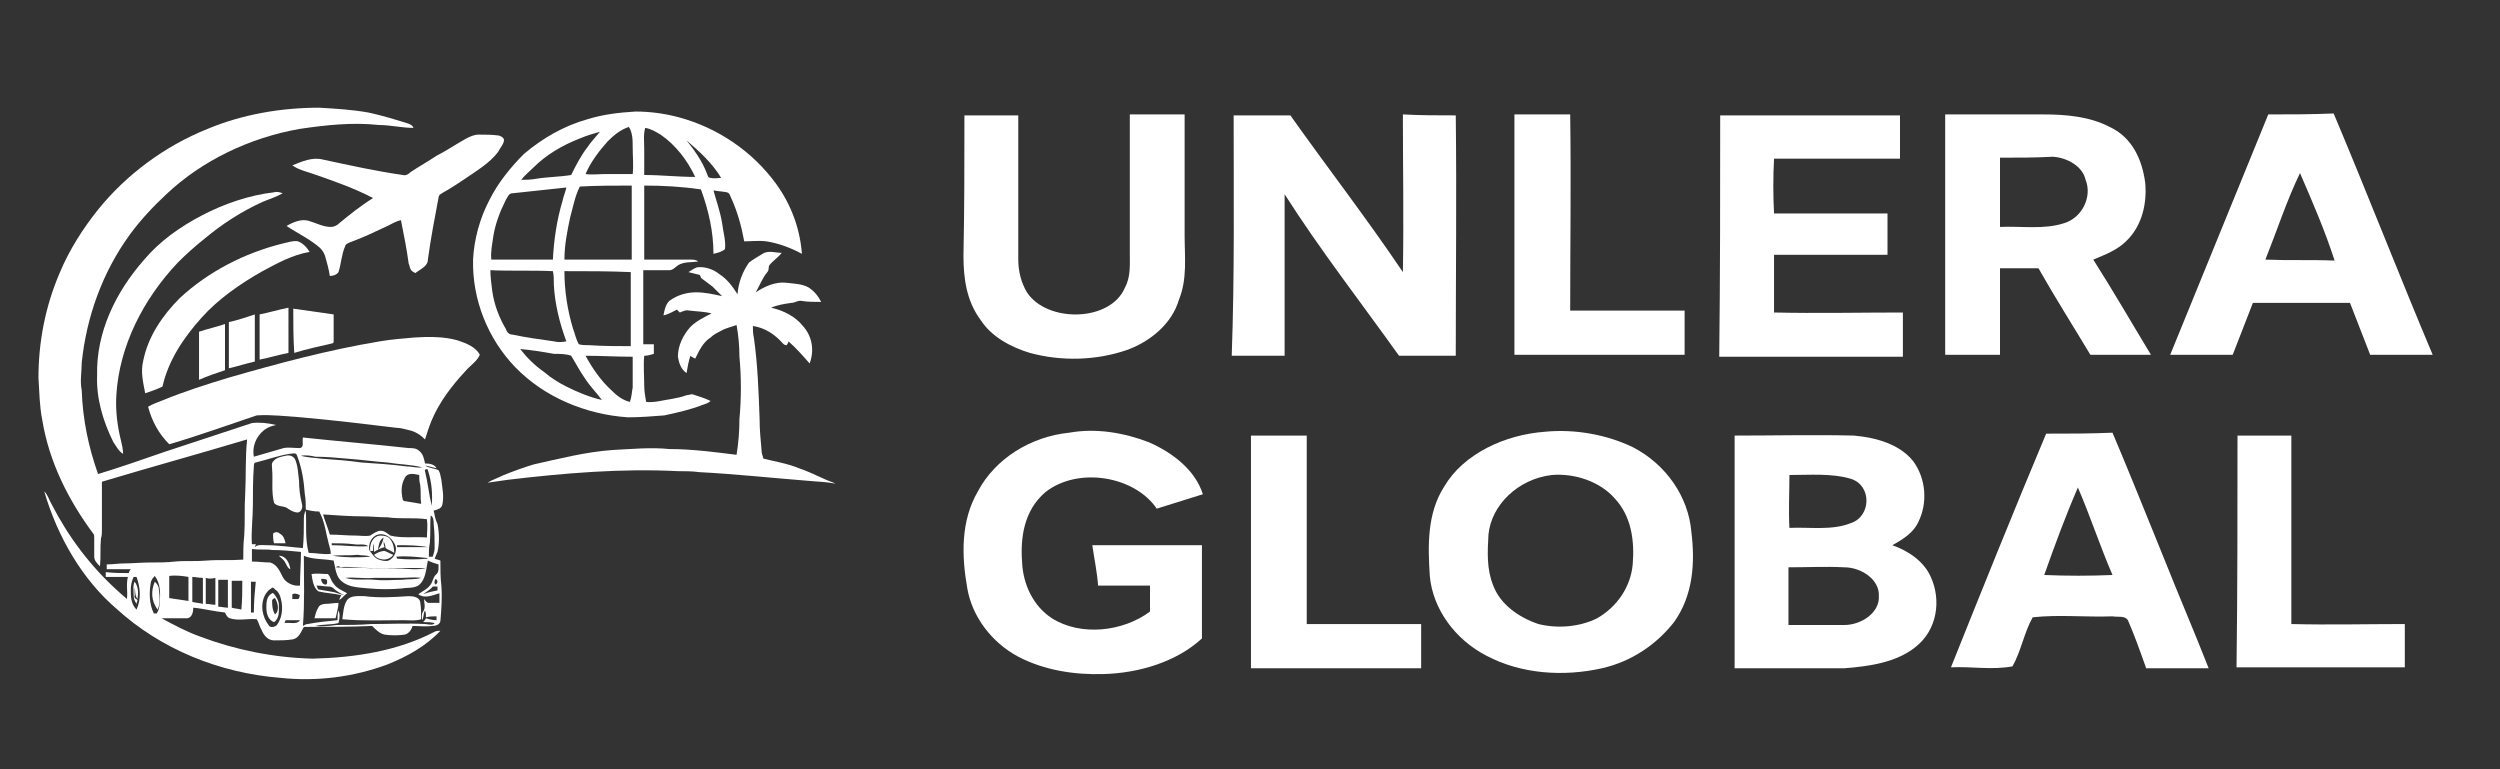
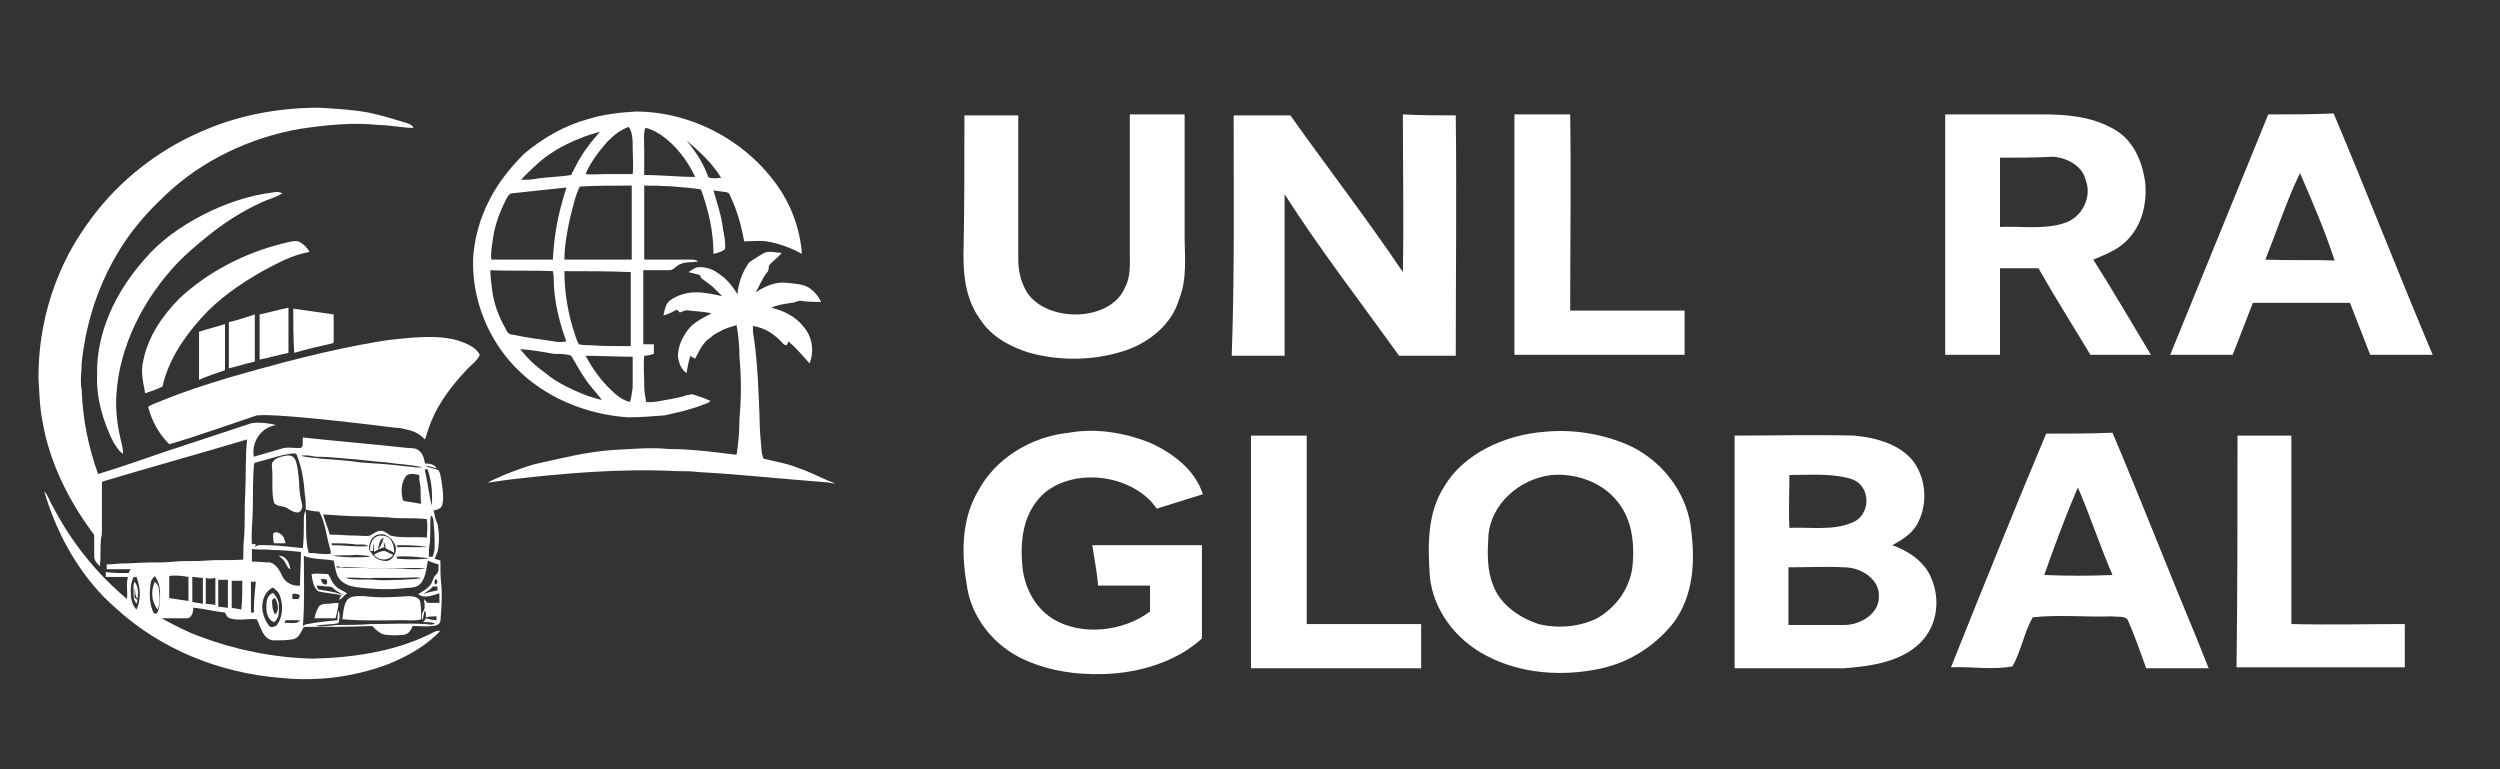
<svg xmlns="http://www.w3.org/2000/svg" version="1.1" id="katman_1" x="0px" y="0px" viewBox="0 0 260 80" style="enable-background:new 0 0 260 80;" xml:space="preserve">
  <rect x="0" y="0" width="260" height="80" fill="#333333" stroke="none" />
  <style type="text/css">
	.st0{fill:#FFFFFF;}
</style>
  <path class="st0" d="M100.3,12c1.9,0,3.8,0,5.6,0c0,5,0,10,0,15c0,1.2,0.3,2.4,0.9,3.4c2.1,3.2,8.7,3.1,10.2-0.5  c0.6-1.1,0.5-2.4,0.5-3.6c0-4.8,0-9.6,0-14.4c1.9,0,3.8,0,5.7,0c0,4.2,0,8.4,0,12.6c0,2.2,0.3,4.5-0.6,6.7c-0.7,2.4-2.9,4.3-5.4,5.2  c-3.2,1.1-6.8,1.2-10.1,0.3c-2-0.6-4-1.7-5.1-3.4c-1.5-2-1.8-4.4-1.8-6.7C100.3,21.8,100.3,16.9,100.3,12z" />
  <path class="st0" d="M128.3,12c2,0,3.9,0,5.9,0c3.9,5.5,8,10.8,11.7,16.3c0.1-5.5,0-10.9,0-16.4c1.8,0.1,3.7,0.1,5.5,0.1  c0.1,8.3,0,16.7,0,25c-2,0-3.9,0-5.9,0c-4-5.6-8.2-11-11.9-16.8c0,5.6,0,11.2,0,16.8c-1.8,0-3.7,0-5.5,0  C128.4,28.6,128.3,20.3,128.3,12z" />
  <path class="st0" d="M157.5,11.9c1.9,0,3.8,0,5.8,0c0.1,6.8,0,13.6,0,20.4c4,0,7.9,0,11.9,0c0,1.5,0,3,0,4.6c-5.9,0-11.8,0-17.7,0  C157.5,28.6,157.5,20.3,157.5,11.9z" />
-   <path class="st0" d="M178.9,12c6.2,0,12.5,0,18.7,0c0,1.5,0,3,0,4.5c-4.4,0-8.7,0-13.1,0c-0.1,1.9-0.1,3.8,0,5.7c3.9,0,7.9,0,11.8,0  c0,1.4,0,2.8,0,4.3c-3.9,0-7.9,0-11.8,0c0,2,0,4,0,6c4.5,0.1,8.9,0,13.4,0c0,1.5,0,3.1,0,4.6c-6.4,0-12.7,0-19.1,0  C178.9,28.6,178.9,20.3,178.9,12z" />
  <g>
    <path class="st0" d="M202.3,11.9c3.4,0,6.8,0,10.2,0c2.3,0,4.8,0.2,6.9,1.3c2.4,1.1,3.4,3.5,3.7,5.8c0.2,2.1-0.3,4.5-2,6.1   c-0.9,0.9-2.2,1.4-3.4,1.9c2.1,3.3,4,6.6,6,9.9c-2.1,0-4.2,0-6.3,0c-1.8-3-3.7-6-5.4-9c-1.3,0-2.6,0-4,0c0,3,0,6,0,9   c-1.9,0-3.8,0-5.7,0C202.3,28.6,202.3,20.3,202.3,11.9z M208,16.4c0,2.4,0,4.8,0,7.2c2.2-0.1,4.6,0.3,6.7-0.4   c1.9-0.6,2.9-2.8,2.2-4.5c-0.3-1.4-1.9-2.3-3.4-2.4C211.7,16.4,209.8,16.4,208,16.4z" />
  </g>
  <g>
    <path class="st0" d="M235.9,11.9c2.3,0,4.5,0,6.8-0.1c3.5,8.3,6.8,16.8,10.3,25.1c-2.2,0-4.3,0-6.5,0c-0.7-1.8-1.4-3.6-2.1-5.4   c-3.4,0-6.7,0-10.1,0c-0.7,1.8-1.4,3.6-2.1,5.4c-2.2,0-4.3,0-6.5,0C229.1,28.6,232.5,20.2,235.9,11.9z M235.6,27   c2.4,0.1,4.8,0,7.2,0.1c-1-3.1-2.3-6.1-3.6-9.1C237.8,20.9,236.8,24,235.6,27z" />
  </g>
  <path class="st0" d="M111.2,45c2.8-0.5,5.7,0,8.3,1c2.5,1.1,4.8,2.9,5.6,5.4c-1.6,0.5-3.2,1-4.8,1.5c-2.3-3.4-8.2-4.4-11.6-1.7  c-2.2,1.9-2.6,4.7-2.4,7.3c0.1,2.2,1.1,4.5,3.1,5.8c3,1.9,7.4,1.4,10.2-0.7c0-0.9,0-1.8,0-2.7c-1.8,0-3.6,0-5.4,0  c-0.1-1.4-0.4-2.8-0.6-4.2c3.8,0,7.6,0,11.4,0c0,3.2,0,6.5,0,9.7c-2.6,2.4-6.5,3.6-10.2,3.7c-3.1,0.1-6.2-0.4-8.9-1.8  c-2.8-1.5-4.8-4.2-5.3-7.1c-0.6-3.4-0.7-7,1.1-10.1C103.5,47.7,107.2,45.4,111.2,45z" />
  <g>
    <path class="st0" d="M160.7,44.9c3.1-0.3,6.4,0.3,9.1,1.6c3.5,1.8,5.8,5.2,6.1,8.8c0.4,3.2,0.2,6.6-1.8,9.4   c-1.8,2.3-4.4,4.1-7.5,4.8c-4,0.9-8.4,0.6-12-1.3c-3.3-1.7-5.6-4.9-5.9-8.3c-0.2-3.1-0.3-6.5,1.5-9.3   C152.2,47.2,156.5,45.2,160.7,44.9z M161.4,49.4c-3.5,0.4-6.3,3.1-6.6,6.2c-0.1,1.8-0.2,3.6,0.5,5.3c0.7,1.9,2.6,3.3,4.7,4   c2,0.5,4.3,0.3,6.1-0.6c2.1-1.2,3.5-3.3,3.7-5.6c0.2-2.4-0.1-5-1.9-6.9C166.4,50.1,163.8,49.2,161.4,49.4z" />
  </g>
  <g>
    <path class="st0" d="M212.8,45.1c2.3,0,4.6,0,6.9-0.1c3,7.1,5.8,14.3,8.8,21.5c0.4,1,0.8,2,1.2,3c-2.2,0-4.3,0-6.5,0   c-0.6-1.7-1.2-3.4-1.9-5c-0.3-0.5-1.1-0.3-1.6-0.4c-2.8,0.1-5.6-0.2-8.3,0.1c-0.9,1.6-1.2,3.5-2.1,5.1c-2.1,0.4-4.3,0-6.4,0.1   C206.1,61.4,209.4,53.2,212.8,45.1z M212.6,59.8c2.4,0.1,4.7,0.1,7.1,0c-1.3-3-2.3-6.1-3.6-9.1C214.8,53.7,213.7,56.7,212.6,59.8z" />
  </g>
  <path class="st0" d="M130.1,45.3c1.9,0,3.8,0,5.8,0c0,6.5,0,13.1,0,19.6c4,0,7.9,0,11.9,0c0,1.5,0,3,0,4.6c-5.9,0-11.8,0-17.7,0  C130.1,61.5,130.1,53.4,130.1,45.3z" />
  <g>
    <path class="st0" d="M180.4,45.3c4.1,0,8.3-0.1,12.4,0c2.3,0.2,4.8,0.9,6.2,2.7c1.3,1.8,1.5,4.3,0.5,6.3c-0.5,1.1-1.6,1.8-2.7,2.4   c1.7,0.6,3.3,1.7,4,3.3c1.1,2.4,0.7,5.5-1.6,7.3c-2,1.6-4.8,2-7.4,2.2c-3.8,0-7.6,0-11.4,0C180.4,61.5,180.4,53.4,180.4,45.3z    M186.1,49.4c0,1.8-0.1,3.7,0,5.5c2.1-0.1,4.4,0.3,6.4-0.5c2.1-0.7,2.2-3.9,0-4.6C190.5,49.2,188.2,49.4,186.1,49.4z M186,59   c0,2,0,4,0,6c1.9,0,3.8,0,5.8,0c1.8,0,3.7-1.3,3.6-3c0.1-1.7-1.8-3-3.6-3C189.9,58.9,188,59,186,59z" />
  </g>
  <path class="st0" d="M232.7,45.3c1.9,0,3.8,0,5.6,0c0,6.5,0,13.1,0,19.6c3.9,0.1,7.9,0,11.8,0c0,1.5,0,3,0,4.5c-5.8,0-11.7,0-17.5,0  C232.7,61.5,232.7,53.4,232.7,45.3z" />
  <g>
    <path class="st0" d="M21.6,13.4c3.6-1.5,7.6-2.2,11.6-2.2c1.7,0.1,3.4,0.2,5.1,0.5c1.4,0.3,2.7,0.7,4,1.1c0.3,0.1,0.6,0.2,0.7,0.5   c-1.2,0-2.4-0.3-3.6-0.3c-2.7-0.3-5.5,0-8.2,0.4c-5.2,0.9-10.2,3.3-13.9,6.8c-1.4,1.3-2.7,2.7-3.8,4.2C10.6,28.4,9,33,8.5,37.7   c0,1-0.2,1.9,0,2.9c0.1,3,0.7,5.9,1.7,8.7c2.3-0.7,4.6-1.5,6.9-2.3c3-1,6.1-2,9.1-3c0.8-0.1,1.7,0,2.5,0.2   c-0.4,0.1-0.8,0.2-1.2,0.5c-0.9,0.7-1.3,1.8-1.1,2.8c1-0.3,2.1-0.6,3.1-0.9c0.5-0.1,1.1,0,1.6,0c0.6,0,0.3-0.7,0.4-1.1   c3.7,0.4,7.4,0.7,11,1.1c0.4,0,0.8,0,1.1,0.3c0.4,0.3,0.5,0.8,0.6,1.3c0.5,0,1,0.1,1.2,0.5c-0.4-0.1-0.8-0.2-1.2-0.3   c0.4,0.3,1,0.3,1.4,0.5c0.2,0.3,0.2,0.6,0.3,1c0.1,0.9,0.3,1.7,0.1,2.6c-0.1,0.4-0.5,0.5-0.9,0.6c0.1,0.5,0.2,1,0.4,1.4   c0.2,1,0.2,2,0,2.9c-0.1,0.2-0.2,0.5-0.3,0.7c0.2,0.1,0.4,0.1,0.6,0.2c0,0.9,0,1.8,0.1,2.6c0.1,1.2,0,2.5-0.1,3.7   c-0.1,0.4-0.5,0.5-0.9,0.5c-0.6,0.1-1.3,0-2,0c-0.1,0.4-0.4,0.8-0.8,0.9c-0.7,0.1-1.4,0.1-2.1,0c-0.5-0.1-0.9-0.5-1.3-0.9   c-2.4,0.1-4.7,0.1-7.1,0.1c-0.3,0.5-0.5,1.2-1.2,1.3c-0.6,0.1-1.2,0.1-1.9,0.1c-0.7,0-1.1-0.6-1.3-1.1c-0.2-0.3-0.3-0.8-0.5-1.1   c-0.9-0.1-1.9,0.2-2.8-0.1c-0.3-0.1-0.4-0.4-0.5-0.6c-1.1-0.1-2.2-0.4-3.3-0.5c0,0.4-0.1,1-0.6,1.1c-0.9,0-1.8,0-2.7,0   c1.3,0.7,2.6,1.4,4,1.9c3.7,1.4,7.7,2.2,11.7,2.3c4.4-0.1,8.9-0.8,12.7-2.8c0.2-0.1,0.4-0.1,0.6-0.1c-1.5,1.6-3.5,2.7-5.5,3.5   c-3.5,1.3-7.3,1.8-11.1,1.4c-6.4-0.5-12.5-3-17.1-7.2C8.6,60.3,6,55.9,4.6,51.1C5,51.5,5.1,52,5.4,52.5c1.7,3.3,4,6.4,6.9,9   c0.3,0.3,0.6,0.5,0.9,0.8c0.1-0.8-0.1-1.5,0.1-2.3c-0.8,0-1.5,0-2.3,0c0-0.2,0-0.4,0-0.5c0.8,0.1,1.6,0.1,2.4,0.1   c0-0.1,0.1-0.3,0.2-0.4c-0.8,0-1.6,0-2.5,0c0-0.2,0-0.3,0-0.5c0.6,0,1.2-0.1,1.7-0.1c0.9,0,1.9-0.1,2.8-0.1c0.9,0,1.8,0,2.6-0.1   c1.1-0.1,2.2,0,3.3-0.1c1.2-0.1,2.5,0,3.8-0.1c0-0.8,0-1.6,0.1-2.5c0.1-1.4,0-2.8,0.1-4.3c0.1-1.9,0-3.8,0.2-5.7   c-5,1.5-10.1,2.9-15.1,4.4c0,1.7,0,3.4,0,5c0,0.3,0,0.6-0.1,0.9c-0.1,1,0,1.9-0.1,2.9c-0.3-0.3-0.6-0.6-0.6-1c0-0.7,0-1.3,0-2   c0-0.1,0-0.3-0.1-0.4C7.1,52,5.1,48,4.4,43.7c-0.3-1.5-0.3-2.9-0.4-4.4c0-3.7,0.7-7.4,2.2-10.9c1-2.4,2.4-4.6,4-6.6   C13.1,18.2,17.1,15.2,21.6,13.4z M26.6,48.1c-0.2,0-0.2,0.3-0.2,0.4c-0.1,1.3-0.1,2.7-0.1,4c0,1.4-0.2,2.8-0.1,4.1   c0.1,0,0.3,0,0.4,0c0,0.1-0.1,0.2-0.1,0.3c0.3-0.3,0.8-0.2,1.2-0.2c1.3,0,2.5,0.2,3.8,0.3c0.1-1,0.1-2,0.1-2.9c0-0.3,0-0.7,0.2-1   c0.1,1.4-0.1,2.9,0.3,4.4c0.8,0,1.5,0.2,2.3,0.1c0-0.3-0.1-0.7-0.2-1c-0.3-1.1-0.4-2.3-1-3.4c-0.5,0-1-0.1-1.4-0.2   c0-0.5,0-1.1-0.1-1.6c-0.1-1.4-0.3-2.7-0.8-4c-0.1-0.4-0.5-0.2-0.8-0.2C28.9,47.4,27.8,47.8,26.6,48.1z M31.3,47.4   c0.7,0.2,1.4,0.2,2.1,0.3c1.4,0.1,2.8,0.2,4.2,0.4c1.5,0.1,3.1,0.2,4.6,0.4c0.6,0,1.2,0.2,1.7,0.1c-1.2-0.3-2.4-0.3-3.6-0.5   c-1.4-0.1-2.8-0.3-4.2-0.4c-1.1-0.1-2.2-0.2-3.3-0.2C32.4,47.4,31.8,47.3,31.3,47.4z M44.2,49c0.3,1.2,0.4,2.4,0.7,3.6   c0.1-1.2,0-2.5-0.4-3.7C44.5,48.7,44.1,48.8,44.2,49z M42.1,49.7c-0.4,0.7-0.4,1.5-0.2,2.3c0,0,0.1,0.1,0.1,0.1   c0.6,0.1,1.2,0.2,1.8,0.3c-0.1-0.7,0-1.3-0.1-2c-0.1-0.3-0.1-0.7-0.1-1C43.1,49.3,42.4,49.1,42.1,49.7z M33.6,53.5   c0.2,0.7,0.5,1.4,0.7,2.1c0.9,0,1.8,0.1,2.7,0.1c0.5,0,1,0.1,1.5,0c0.3-0.2,0.7-0.5,1.1-0.5c0.4,0,0.7,0.3,1,0.5   c1.2,0.3,2.5,0.1,3.8,0.2c0-0.6,0.1-1.2,0-1.9c-1.4-0.2-2.7,0-4.1-0.2c-0.9,0-1.7-0.1-2.6-0.1C36.5,53.7,35,53.6,33.6,53.5z    M44.8,53.6c-0.1,0.9,0,1.9-0.1,2.9c-0.1,0.5-0.1,0.9-0.1,1.4c0.1,0,0.3,0,0.4,0c0.1-0.3,0.2-0.6,0.2-0.9c0-0.8,0-1.7-0.1-2.5   C45.1,54.2,45.1,53.8,44.8,53.6z M39.3,55.6c-0.7,0.2-1,1-0.9,1.6c0.3,0.4,0.5,0.8,1,1c0.3,0.1,0.7,0.2,1,0.1   c0.7-0.3,1-1.2,0.6-1.8C40.7,55.9,40,55.4,39.3,55.6z M34.5,56.5c0,0.1,0,0.2,0,0.2c1.3,0,2.5,0.2,3.8,0.1c-0.4-0.3-1-0.1-1.5-0.2   C36,56.5,35.2,56.5,34.5,56.5z M41.3,56.7c0,0,0,0.1,0,0.2c1.1,0,2.1,0,3.2,0C43.4,56.7,42.4,56.7,41.3,56.7z M26.2,57.1   c0,0.4,0,0.9,0,1.3c0.6,0,1.3,0.1,1.9,0.1c0.7,0.2,1,0.9,1.3,1.5c0.3,0.6,1.1,1,1.8,0.9c0-1.2,0.1-2.3,0.1-3.5c-1-0.1-2-0.2-3-0.2   C27.7,57.1,27,57.2,26.2,57.1z M34.6,57.8c1.3,0.2,2.6,0.2,3.9,0.1c-0.4-0.2-0.9-0.1-1.3-0.2C36.3,57.8,35.4,57.7,34.6,57.8z    M31.6,57.8c0,2.4,0.1,4.9-0.1,7.3c0.2-0.1,0.3-0.2,0.5-0.2c1-0.2,2.1-0.3,3.1-0.4c0-0.3,0-0.7,0.1-1c0.2,0.4,0.1,0.9,0,1.3   c-0.8,0.2-1.6,0.1-2.4,0.3c0.7,0.1,1.4,0,2.2-0.1c1.2,0,2.4,0,3.6-0.1c1.9,0,3.7-0.1,5.6,0c0.3,0,0.8,0.2,1-0.1   c-0.4-0.1-0.8-0.1-1.2-0.1c0.1-0.1,0.2-0.2,0.3-0.4c0.3,0.1,0.7,0.2,1.1,0.2c0-0.1,0-0.3,0-0.4c-0.4,0-0.7,0-1.1,0.1   c0-0.2,0-0.5-0.1-0.7c-0.2,0.3-0.1,0.7-0.3,1c0-0.3-0.1-0.6,0.1-0.9c0.3-0.4,0.1-0.9,0.1-1.3c0.1,0.1,0.2,0.3,0.4,0.4   c0.4,0,0.8,0,1.2,0c0-0.3,0-0.7,0-1c-0.7,0.2-1.5,0.6-2.2,0.1c0.4-0.3,0.9-0.5,1.2-0.9c0.3-0.3,0.3-0.8,0.6-1.1   c0.4-0.3,0.3-0.8,0.3-1.1c-0.3-0.1-0.7-0.2-1.1-0.4c-0.2,0.9-0.2,2-1,2.6c-0.5,0.3-1.2,0.2-1.7,0.3c-1.1,0.1-2.3,0.1-3.4,0   c-1-0.1-2.1-0.1-2.8-0.7c-0.7-0.5-0.7-1.4-0.9-2.2C33.6,58.1,32.5,58.2,31.6,57.8z M41.2,57.9c0,0,0.1,0.1,0.1,0.2   c1,0.1,2.1,0.1,3.2,0c-0.1-0.1-0.3-0.1-0.4-0.1C43.1,57.9,42.2,57.8,41.2,57.9z M34.9,59c1.2,0.1,2.4,0,3.7,0.1   c1.5,0,2.9,0,4.4,0.1c0.4,0,0.9,0,1.3-0.1c-2.4-0.1-4.8,0.1-7.2-0.1c-0.6,0-1.1-0.1-1.7,0C35.2,58.8,35.1,58.9,34.9,59z M15.7,60.5   c-0.2,1.1-0.2,2.3,0.3,3.3c0.1,0,0.2,0,0.3,0c0.2-0.3,0.3-0.7,0.3-1.1c0.1-1,0.1-2-0.5-2.8C16,60,15.8,60.2,15.7,60.5z M17.6,59.9   c0,0.8,0,1.6,0,2.3c0.7,0.1,1.4,0.2,2,0.3c0-0.8,0-1.7,0-2.5C19,59.9,18.3,59.8,17.6,59.9z M13.9,60c-0.2,0.4-0.3,0.9-0.3,1.3   c0,0.7,0,1.5,0.6,2.1c0.5-1.1,0.4-2.3,0-3.4C14.1,60,14,60,13.9,60z M20,60c0,0.9,0,1.7,0,2.6c0.4,0.1,0.7,0.1,1.1,0.2   c0-0.9,0-1.8,0-2.7C20.7,60.1,20.3,60,20,60z M21.4,60.1c0,0.9,0,1.8,0,2.7c0.3,0,0.7,0.1,1,0.1c0-0.9,0-1.8,0-2.8   C22,60.2,21.7,60.2,21.4,60.1z M35.9,60.1c1,0.3,2,0.1,3.1,0.2c0.9,0.1,1.9,0,2.8,0c0.7-0.1,1.4,0,2-0.2c-0.7-0.1-1.5,0-2.2,0   c-0.9,0-1.8,0-2.7,0C37.9,60.2,36.9,60,35.9,60.1z M45.3,60.2c-0.1,0.2-0.2,0.4,0,0.6C45.6,60.6,45.5,60.3,45.3,60.2z M22.7,60.3   c0,0.9,0,1.9,0,2.8c0.3,0,0.7,0.1,1,0.1c0-1,0-1.9,0-2.9C23.4,60.3,23.1,60.3,22.7,60.3z M24.1,60.4c0,0.9,0,1.9,0,2.8   c0.3,0.1,0.7,0.1,1,0.2c0.1-1,0.1-2,0.1-3C24.8,60.4,24.4,60.4,24.1,60.4z M26.1,60.5c0,1.1,0,2.2,0,3.2c0.1,0,0.3,0,0.3,0   c0-1.1,0.1-2.2,0.2-3.2C26.5,60.5,26.3,60.5,26.1,60.5z M44,61.8c0.5-0.2,1-0.3,1.5-0.4c0-0.1,0-0.3,0-0.4c-0.2,0-0.3,0-0.5,0   C44.8,61.3,44.4,61.5,44,61.8z M28.2,61.2c-0.8,0.5-1,1.5-0.9,2.3c0.1,0.6,0.3,1.1,0.7,1.6c0.2,0.2,0.6,0.1,0.8-0.1   c0.5-0.7,0.6-1.5,0.5-2.3c-0.1-0.5-0.2-1.1-0.7-1.4C28.5,61.2,28.4,61,28.2,61.2z M30.4,61.8c0,0.1,0,0.3,0,0.5c0.2,0,0.4,0,0.6,0   c0.2-0.1,0.1-0.3,0.2-0.4C30.8,61.7,30.6,61.7,30.4,61.8z M29.7,64.5c0,0.1-0.1,0.2-0.1,0.3c0.5-0.1,1.3,0.2,1.6-0.3   C30.7,64.5,30.2,64.5,29.7,64.5z" />
  </g>
  <path class="st0" d="M21,22.4c2.3-1.2,4.9-2.1,7.5-2.4c0.3-0.1,0.6,0,0.9,0.1c-0.7,0.4-1.4,0.6-2.1,0.9c-2.2,1-4.2,2.3-6,3.8  c-1,0.8-1.9,1.6-2.8,2.5c-3.6,3.8-6.1,8.7-6.4,13.8c-0.1,1.6,0.1,3.2,0.5,4.8c0.1,0.4,0.2,0.9,0.2,1.3c-0.5-0.3-0.7-0.8-1-1.2  c-1.1-2.2-1.8-4.6-1.7-7c-0.1-4.4,1.9-8.6,4.9-12C16.6,25.1,18.7,23.6,21,22.4z" />
  <path class="st0" d="M27,32.7c1-0.2,2-0.5,3-0.7c0,1.6,0,3.2,0,4.7c-1,0.2-2,0.5-3,0.7C27,35.8,27,34.3,27,32.7z" />
  <path class="st0" d="M30.5,32.1c1.4,0.2,2.8,0.4,4.2,0.6c0,1,0,1.9,0,2.9l-0.1,0.1c-1.3,0.3-2.7,0.6-4,1  C30.5,35.1,30.5,33.6,30.5,32.1z" />
  <path class="st0" d="M23.8,33.5c0.9-0.2,1.8-0.5,2.7-0.8c0,1.6,0,3.2,0,4.9c-0.9,0.2-1.8,0.5-2.7,0.7C23.8,36.7,23.8,35.1,23.8,33.5  z" />
  <path class="st0" d="M20.7,34.5c0.9-0.3,1.8-0.5,2.7-0.8c0,1.6,0,3.2,0,4.8c-0.9,0.3-1.8,0.6-2.7,1C20.7,37.8,20.7,36.1,20.7,34.5z" />
  <path class="st0" d="M43.1,35.1c1.5-0.1,3.1-0.1,4.5,0.3c0.9,0.3,1.9,0.7,2.3,1.5c-0.3,0.7-1,1.1-1.5,1.7c-1.4,1.5-2.7,3.2-3.5,5.1  c-0.3,0.7-0.5,1.4-0.7,2c-0.4-0.4-0.8-0.7-1.4-0.9c-0.5-0.1-1-0.3-1.5-0.3c-3.3-0.4-6.6-0.8-10-1.1c-1.5-0.1-3.1-0.3-4.6-0.2  c-3,1-6,2.1-9.1,3c-1.1-1.1-1.8-2.4-2.2-3.9c0.5-0.3,1.1-0.5,1.6-0.7c2.2-0.9,4.4-1.6,6.7-2.3c5.2-1.5,10.4-2.9,15.8-3.8  C40.7,35.3,41.9,35.2,43.1,35.1z" />
  <path class="st0" d="M29.7,47.4c0.4-0.1,0.8,0,1,0.4c0.3,0.7,0.3,1.5,0.4,2.2c0,0.8,0.1,1.6,0.3,2.4c0.1,0.3,0,0.8-0.4,0.9  c-0.5,0-0.9-0.3-1.2-0.5c-0.4-0.2-1-0.1-1.3-0.5c-0.3-1.2-0.1-2.4-0.2-3.5c0-0.3-0.1-0.6,0.1-0.8C28.7,47.6,29.2,47.5,29.7,47.4z" />
  <path class="st0" d="M28.4,55.5c0.2-0.2,0.5-0.2,0.7,0c0.4,0.2,0.5,0.6,0.6,1c-0.4,0-0.8,0-1.2,0C28.4,56.2,28.4,55.8,28.4,55.5z" />
  <g>
    <path class="st0" d="M38.5,57.3c-0.1-0.7,0.3-1.6,1.1-1.6c0.4,0,0.8,0.1,1,0.4c0.3,0.4,0.4,0.9,0.4,1.4c-0.3-0.2-0.6-0.3-0.9-0.5   c0-0.2-0.1-0.5-0.2-0.7c0,0.2,0,0.4,0.1,0.6c-0.4,0.1-0.8,0.3-1.1,0.5c0-0.3,0-0.6,0-0.9c-0.1,0.3-0.1,0.5-0.1,0.8L38.5,57.3z    M39.3,57.2c0.3-0.4,0.5-0.8,0.6-1.3C39.4,56.2,39.4,56.7,39.3,57.2z" />
  </g>
  <path class="st0" d="M38.9,57.7c0.3-0.2,0.7-0.4,1.1-0.4c0.3,0.1,0.6,0.3,0.9,0.4C40.4,58.4,39.3,58.3,38.9,57.7z" />
  <path class="st0" d="M29,57.8c0.8,0,1.1,0.8,1.2,1.4c-0.3-0.1-0.4-0.5-0.6-0.8C29.5,58.2,29.2,58,29,57.8z" />
  <g>
    <path class="st0" d="M32.4,59.7c0.6-0.1,1.1,0,1.7,0c0.3,0.3,0.3,0.7,0.6,1c0.3,0.5,0.9,0.7,1.4,1c-0.3,0.2-0.5,0.5-0.8,0.7   c0-0.2,0.1-0.3,0.2-0.5c-0.8-0.2-1.6-0.2-2.4-0.4C32.6,61.1,32.5,60.4,32.4,59.7z M33.4,60.2c0,0.2,0.1,0.6,0.5,0.6   c0.2-0.1,0.1-0.4,0.1-0.5C33.8,60.2,33.6,60.2,33.4,60.2z M32.9,60.9c0.1,0.1,0.1,0.3,0.2,0.4c0.6,0.1,1.2,0.2,1.7,0.3   c0.3,0.1,0.6,0.2,1,0.3c-0.4-0.2-0.8-0.4-1.1-0.7c-0.1-0.1-0.3-0.2-0.5-0.2C33.8,61,33.4,60.9,32.9,60.9z" />
  </g>
  <path class="st0" d="M14,60.5c0.4,0.5,0.4,1.2,0.3,1.8c-0.3-0.4-0.2-0.8-0.3-1.2c0,0.3,0,0.6,0,0.9c-0.1,0.2,0.2,0.3,0.3,0.4  c0,0.1-0.1,0.3-0.1,0.4c-0.2-0.3-0.3-0.5-0.3-0.9C13.9,61.4,13.8,60.9,14,60.5z" />
  <path class="st0" d="M16.1,60.5c0.2,0.2,0.3,0.3,0.4,0.6c0.1,0.8,0.2,1.6-0.1,2.3C15.7,62.5,15.7,61.4,16.1,60.5z" />
  <g>
    <path class="st0" d="M28.3,61.7c0.1-0.1,0.2,0.1,0.3,0.2c0.2,0.3,0.4,0.6,0.4,1c0,0.6,0.1,1.4-0.5,1.8c-0.6-0.2-0.8-0.9-0.8-1.5   C27.7,62.7,27.7,62,28.3,61.7z M28.3,62.4c0,0.5,0,1,0.3,1.5c0.5-0.4,0.3-1.2,0-1.7C28.5,62.2,28.4,62.3,28.3,62.4z" />
  </g>
  <path class="st0" d="M36.1,62.4c0.4-0.5,1.2-0.4,1.8-0.4c1.5,0.2,3.1,0.1,4.6,0c0.5,0,1.1,0.1,1.2,0.6c0.1,0.6,0.1,1.2,0.1,1.8  c-0.6,0.2-1.2,0.1-1.8,0.1c-2.1,0-4.2,0.1-6.4-0.1C35.7,63.8,35.7,63,36.1,62.4z" />
  <path class="st0" d="M33.9,62.8c0.4,0,0.9-0.1,1.3-0.1c0,0.5-0.2,1.1-0.3,1.6c-0.7,0-1.5,0-2.2,0c0.1-0.4,0.2-0.8,0.4-1.1  C33.2,62.9,33.6,62.8,33.9,62.8z" />
  <g>
    <g>
      <path class="st0" d="M61.1,12.4c1.6-0.5,3.3-0.7,5-0.8c1.5,0,3,0.2,4.5,0.6c4.1,1.1,7.7,3.6,10.1,6.9c1.6,2.2,2.5,4.7,2.7,7.3    c-1.1-0.6-2.4-1.1-3.7-1.3c-0.8-0.1-1.6,0-2.3,0c-0.3-1.6-0.7-3.1-1.4-4.6c-0.1-0.2-0.1-0.4-0.4-0.5c-0.5-0.1-0.9-0.1-1.4-0.2    c0.3,1.1,0.7,2.2,0.9,3.4c0.1,0.9,0.4,1.8,0.3,2.7c-0.3,0.3-0.8,0.4-1.2,0.5c0-2.3-0.5-4.5-1.3-6.7c-2-0.3-4-0.4-5.9-0.4    c0,2.6,0,5.1,0,7.7c1.6,0,3.2,0,4.8,0c0.3,0,0.6,0,0.8,0.2c-0.7,0.1-1.5,0-2.1,0.4c-0.3,0.2-0.5,0.5-0.9,0.5c-0.9,0-1.8,0-2.7,0    c0,2.6,0,5.1,0,7.7c0.4,0,0.7,0,1.1,0c0,0.3,0,0.6,0,1c-0.3,0.1-0.7,0.2-1,0.2c-0.1,1,0,2.1,0,3.1c0,0.6,0.1,1.1,0.2,1.7    c0.9,0.1,1.8-0.2,2.6-0.3c0.5-0.1,1.1-0.2,1.6-0.4c0.2,0,0.4-0.1,0.6-0.1c0.6,0.2,1.3,0.4,1.9,0.7c-0.2,0.2-0.5,0.3-0.8,0.4    c-1.3,0.5-2.6,0.8-4,1.1c-1.3,0.1-2.5,0.2-3.8,0.2c-4.4-0.3-8.7-2.1-11.7-5.2c-2.9-3-4.5-7.1-4.4-11.2c0.1-2.1,0.7-4.3,1.7-6.2    c0.9-1.8,2.2-3.4,3.6-4.8C56.4,14.4,58.6,13.1,61.1,12.4z M63.2,14.7c-0.9,1-1.8,2.2-2.3,3.4c0.7,0.1,1.4,0,2.1,0    c0.9,0,1.9,0,2.8,0c0.1-0.9,0-1.8,0-2.8c0-0.7,0-1.5-0.4-2.1C64.5,13.5,63.8,14.1,63.2,14.7z M67.1,13.3C66.9,14,67,14.7,67,15.5    c0,0.9,0,1.8,0,2.7c1.8,0,3.5,0.2,5.3,0.2c-0.8-1.7-2-3.3-3.6-4.4C68.2,13.7,67.7,13.4,67.1,13.3z M60.3,14.4    c-1.8,0.7-3.5,1.7-4.8,3c-0.4,0.4-0.9,0.8-1.3,1.3c0.5,0,1,0,1.5-0.1c1.2-0.2,2.5-0.2,3.7-0.4c0.5-1,1-2,1.7-2.9    c0.4-0.6,0.9-1.1,1.3-1.6C61.7,13.9,61,14.1,60.3,14.4z M71.4,14.6c0.8,1,1.6,2.1,2.1,3.4c0.1,0.2,0.1,0.5,0.4,0.5    c0.4,0.1,0.8,0,1.1,0C74.1,17,72.8,15.8,71.4,14.6z M60.3,19.4c-0.5,1-0.7,2.1-1,3.2c-0.3,1.4-0.6,2.9-0.6,4.4c2.3,0,4.7,0,7,0    c0-1.9,0-3.8,0-5.7c0-0.7,0-1.3,0-2C63.9,19.3,62.1,19.3,60.3,19.4z M53.3,20.1c-0.4,0-0.5,0.4-0.7,0.7c-0.6,1.2-1.1,2.5-1.3,3.8    c-0.1,0.8-0.3,1.6-0.2,2.4c2.1,0,4.3,0,6.4,0c0.1-2,0.4-4.1,1-6.1c0.1-0.5,0.3-0.9,0.4-1.4C57,19.7,55.1,19.9,53.3,20.1z M51,28.1    c0,0.7,0.1,1.4,0.2,2.2c0.2,1.4,0.7,2.7,1.4,3.9c0.1,0.3,0.3,0.6,0.7,0.6c1.4,0.3,2.9,0.5,4.3,0.7c0.4,0.1,0.8,0.1,1.3,0    c-0.7-1.9-1.2-3.9-1.3-5.9c0-0.5,0-1-0.1-1.4C55.3,28.1,53.1,28.2,51,28.1z M58.7,28.2c0,2,0.3,4,0.9,6c0.2,0.5,0.3,1.1,0.6,1.6    c0.3,0.1,0.7,0.1,1.1,0.1c1.4,0.1,2.9,0.1,4.3,0.1c0-2.6,0-5.1,0-7.7C63.4,28.2,61.1,28.2,58.7,28.2z M54.1,36.3    c0.7,0.9,1.5,1.7,2.5,2.4c0.7,0.6,1.5,1.1,2.3,1.5c1.2,0.6,2.4,1.1,3.7,1.4c-0.6-0.8-1.3-1.5-1.8-2.3c-0.5-0.7-0.9-1.5-1.4-2.3    c-0.5-0.2-1.2-0.2-1.8-0.2C56.5,36.6,55.3,36.4,54.1,36.3z M60.9,37c0.7,1.3,1.6,2.6,2.7,3.6c0.5,0.5,1.1,1,1.9,1.2    c0.2-0.5,0.2-1,0.3-1.5c0-1.1,0-2.2,0-3.2C64.1,37.1,62.5,37,60.9,37z" />
    </g>
-     <path class="st0" d="M48.5,14.4c0.4-0.2,0.8-0.4,1.3-0.4c0.7,0,1.4,0,2.1,0.1c0.3,0.1,0.6,0.3,0.5,0.6c-0.1,0.4-0.4,0.7-0.6,1.1   c-0.9,1.2-2.3,2-3.6,2.9c-0.6,0.4-1.2,0.8-1.9,1.2c-0.3,0.2-0.7,0.3-0.7,0.7c-0.4,2.1-0.8,4.2-1.1,6.4c0,0.7-0.8,1-1.3,1.4   c-0.2-0.1-0.4-0.2-0.5-0.4c-0.1-0.2-0.1-0.4-0.2-0.6c-0.2-1.5-0.5-3-0.8-4.5c-0.5,0.1-1,0.4-1.4,0.6c-1.3,0.6-2.5,1.2-3.9,1.7   c-0.2,0.1-0.5,0.2-0.5,0.4c-0.4,0.9-0.4,1.8-0.7,2.7c-0.2,0.3-0.6,0.4-0.9,0.4c-0.1-0.7-0.3-1.4-0.5-2.1c-0.1-0.3-0.3-0.6-0.5-0.8   c-1-0.9-2.3-1.5-3.5-2.3c0.7-0.4,1.6-0.8,2.4-0.5c0.7,0.2,1.4,0.6,2.2,0.6c0.4,0,0.7-0.2,0.9-0.4c1.1-0.9,2.2-1.8,3.5-2.6   c-1.9-1-3.9-1.7-5.9-2.4c-0.8-0.3-1.8-0.5-2.5-1c1-0.4,2.1-0.9,3.2-0.6c2.8,0.6,5.5,1.2,8.3,1.6c0.3,0.1,0.6-0.1,0.8-0.3   c0.9-0.6,1.8-1.1,2.7-1.7C46.4,15.7,47.4,15,48.5,14.4z" />
    <path class="st0" d="M29.5,25.3c0.5-0.1,1-0.3,1.5-0.2c0.5,0.2,0.9,0.6,1.2,1.1c-1.8,0.3-3.4,1.2-4.9,2c-2.3,1.3-4.6,2.9-6.3,4.8   c-1.9,2.1-3.5,4.5-4.1,7.2c-0.6,0.3-1.2,0.5-1.8,0.7c-0.2-1.1-0.5-2.2-0.2-3.4c0.5-2.5,2-4.7,3.8-6.5   C21.6,28.3,25.4,26.3,29.5,25.3z" />
    <path class="st0" d="M79.3,26.4c0.6-0.4,1.4-0.1,2-0.1c-0.4,0.5-0.9,0.8-1.3,1.3c-0.1,0.2,0,0.5-0.2,0.7c-0.5,0.6-0.8,1.4-1.2,2.1   c0.9-0.6,2-1.1,3.1-1c0.8,0.1,1.7,0.1,2.4,0.5c0.6,0.4,1,0.9,1.3,1.5c-0.7,0-1.4,0-2-0.1c-0.4-0.1-0.7,0.2-1.1,0.2   c-0.7,0.1-1.4,0.2-2.1,0.5c1.3,0.3,2.5,0.9,3.3,1.9c1,1.1,1.2,2.6,0.7,3.9c-0.7-0.8-1.4-1.6-2.2-2.3c0,0.1-0.1,0.3-0.2,0.4   c-0.2,0-0.3-0.1-0.4-0.2c-0.8-0.9-1.8-1.6-3.1-1.8c0,0.4,0,0.8,0.1,1.2c0.4,2.8,0.5,5.7,0.6,8.5c0,1.1,0.1,2.1,0.2,3.2   c0,0.3,0.1,0.6,0.2,0.9c1.2,0.3,2.5,0.5,3.7,1c0.9,0.3,1.7,0.7,2.6,1.1c0.4,0.2,0.8,0.3,1.2,0.5c-1-0.2-1.9-0.2-2.9-0.3   c-3.8-0.3-7.5-0.7-11.3-0.9c-0.7-0.1-1.5-0.1-2.2-0.1c-5.9-0.3-11.8,0.2-17.7,0.9c-0.7,0.1-1.4,0.2-2.1,0.3   c0.5-0.3,1.1-0.5,1.7-0.8c1-0.4,2.1-0.8,3.1-1.1c2.7-0.6,5.4-1.3,8.2-1.5c2-0.1,4-0.3,5.9-0.1c2.3,0,4.6,0.3,7,0.6   c0.2-1.2,0.3-2.5,0.3-3.7c0.2-2.2,0.2-4.4,0-6.5c0-1.1-0.1-2.2-0.3-3.3c-0.5,0.2-1.1,0.3-1.6,0.6c-0.4,0.2-0.8,0.4-1.1,0.7   c-0.8,0.5-1.2,1.4-1.6,2.2c-0.2-0.1-0.4-0.2-0.5-0.3c-0.2,0.6-0.3,1.2-0.4,1.8c-0.6-0.4-0.8-1.1-0.9-1.7C70.5,36,71,34.9,71.8,34   c0.6-0.6,1.4-1,2.2-1.4c-0.7-0.2-1.5-0.2-2.3-0.3c-0.4-0.1-0.7,0.1-1,0.2c-0.1-0.1-0.2-0.2-0.3-0.3c-0.4,0.2-0.9,0.5-1.4,0.6   c0.1-0.5,0.2-1.1,0.6-1.5c0.8-0.6,1.8-0.9,2.8-0.9c0.9,0,1.8,0.2,2.7,0.4c-0.3-0.3-0.7-0.7-1-1c-0.4-0.3-0.8-0.6-1.2-0.9   c0-0.1-0.1-0.2-0.1-0.3c-0.4-0.1-0.8-0.2-1.2-0.3c0.3-0.2,0.6-0.4,0.9-0.5c0.8-0.1,1.7,0.2,2.3,0.7c0.8,0.5,1.4,1.3,1.9,2.1   c0.1-1.2,0.5-2.3,1.2-3.3C78.3,27,78.8,26.7,79.3,26.4z" />
  </g>
</svg>